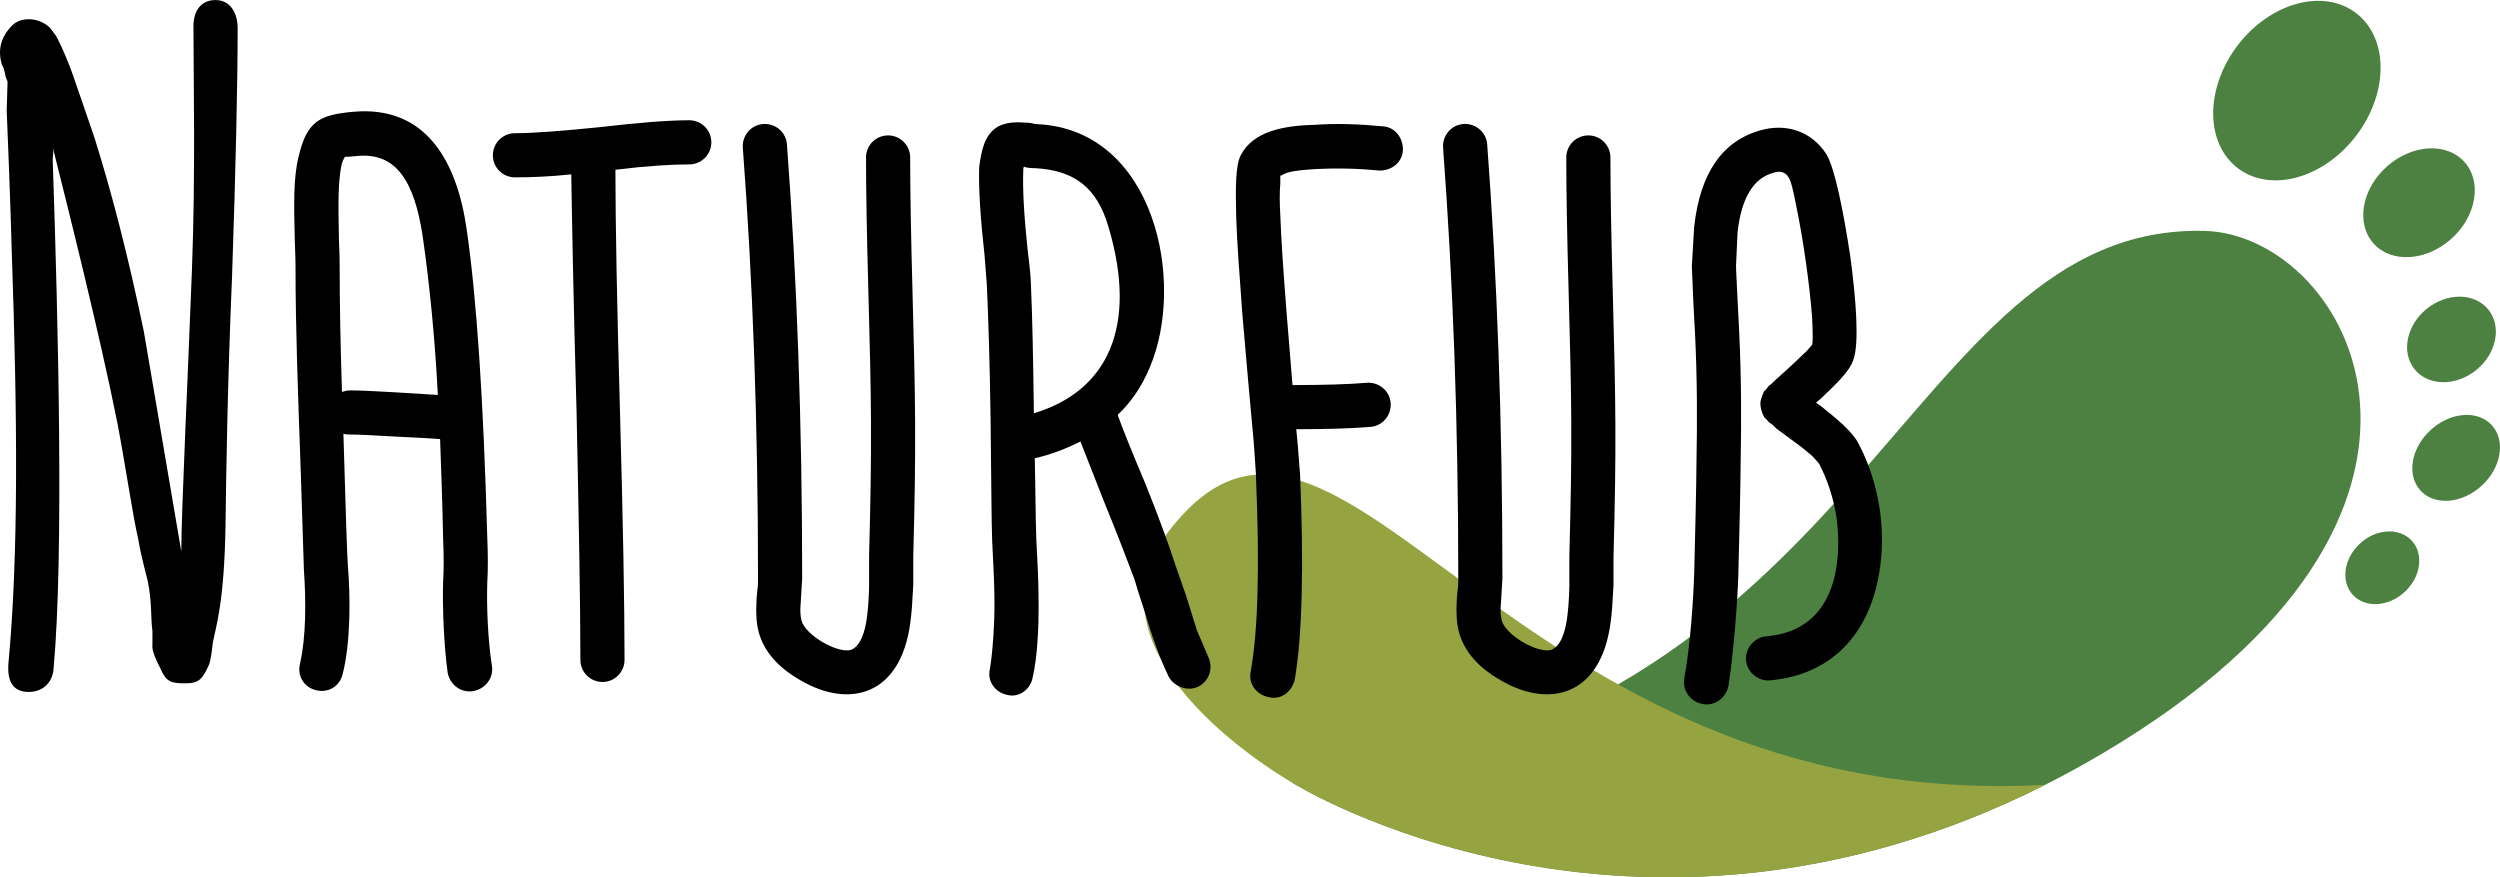
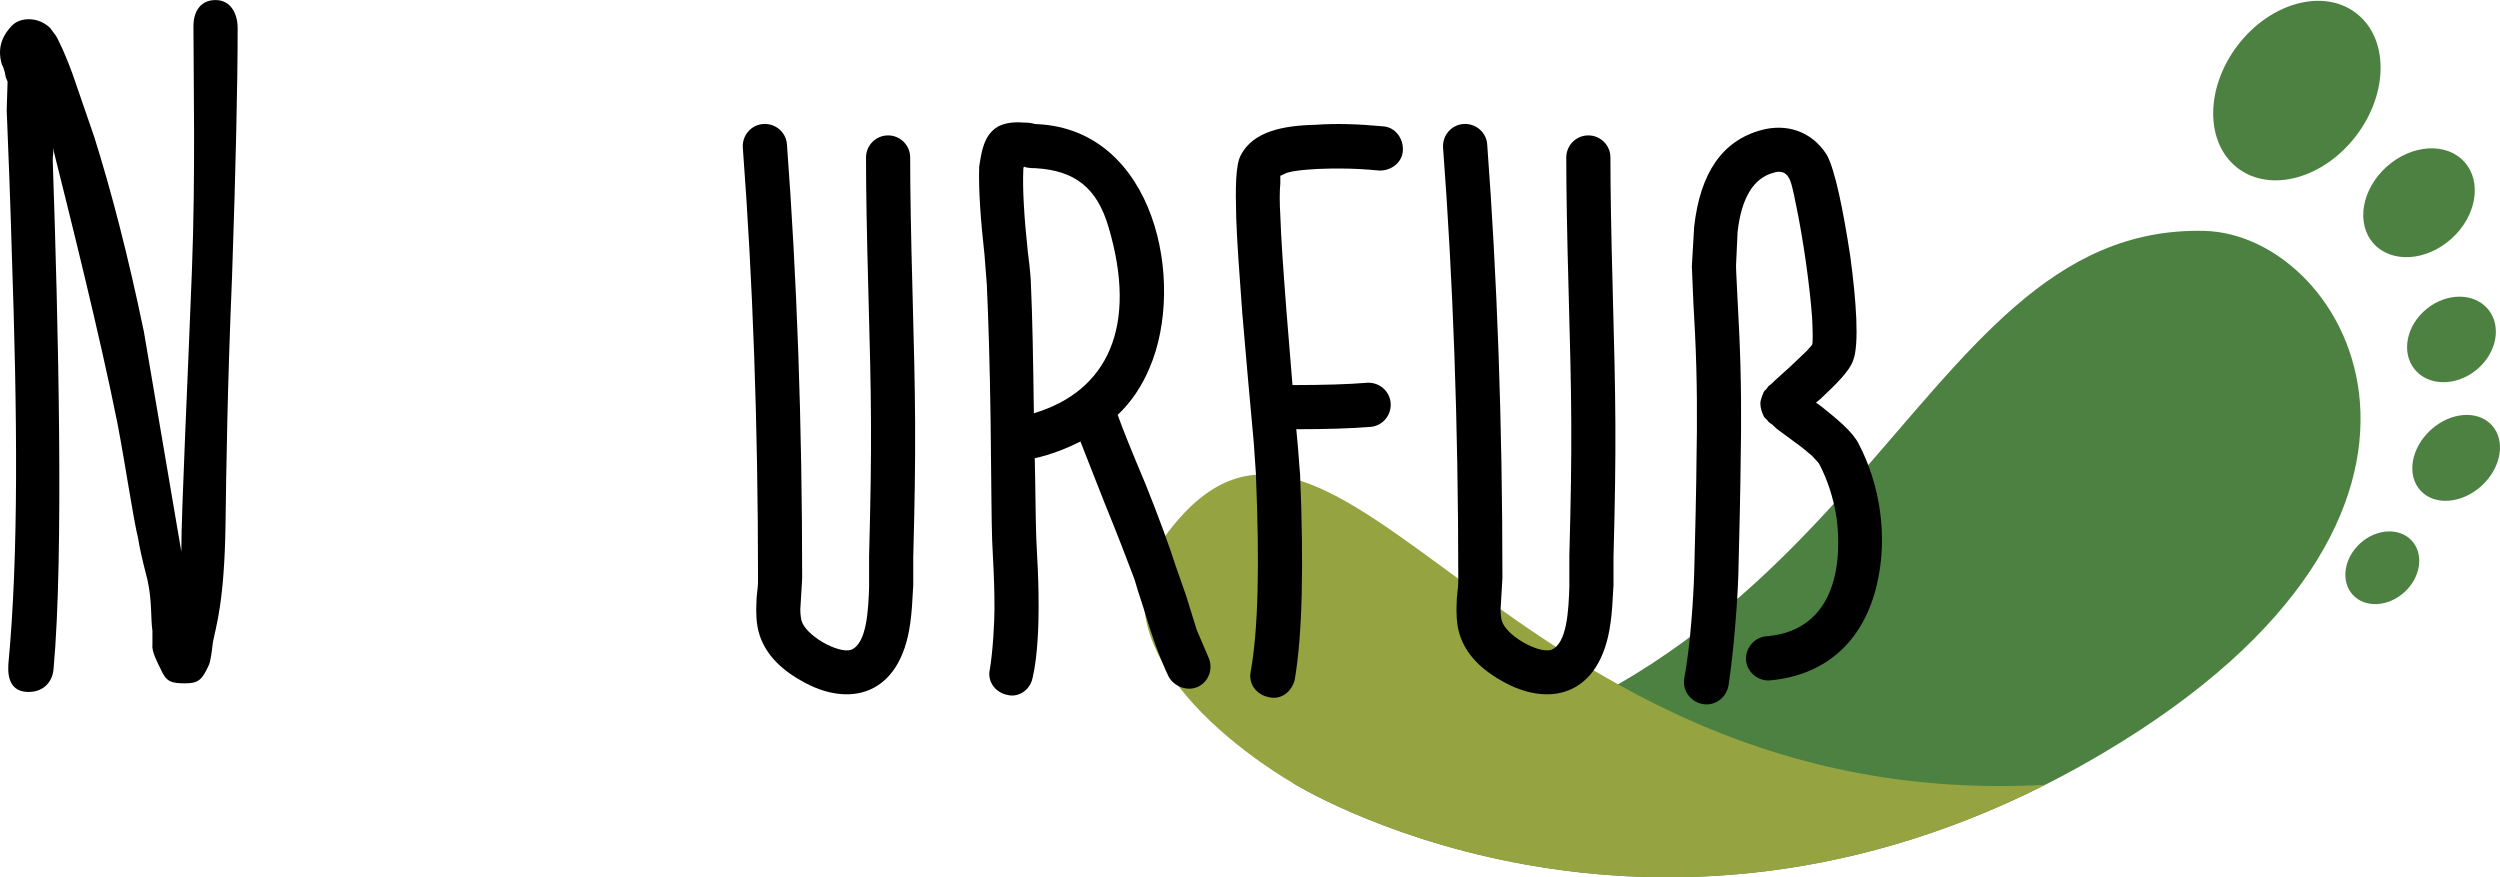
<svg xmlns="http://www.w3.org/2000/svg" id="Layer_2" viewBox="0 0 455.3 159.77">
  <defs>
    <style>.cls-1{fill:#95a341;}.cls-2{fill:#4d8141;}</style>
  </defs>
  <g id="Layer_1-2">
    <g>
      <ellipse class="cls-2" cx="418.31" cy="16.5" rx="17.76" ry="13.57" transform="translate(151.58 339.16) rotate(-52.68)" />
      <ellipse class="cls-2" cx="440.57" cy="36.95" rx="11.12" ry="8.82" transform="translate(88 303.71) rotate(-41.91)" />
      <ellipse class="cls-2" cx="446.45" cy="61.79" rx="8.64" ry="7.17" transform="translate(61.19 295.7) rotate(-39.14)" />
      <ellipse class="cls-2" cx="447.32" cy="83.4" rx="8.81" ry="6.88" transform="translate(61.55 324.71) rotate(-42.59)" />
      <ellipse class="cls-2" cx="433.87" cy="103.41" rx="7.29" ry="6" transform="translate(44.46 320.89) rotate(-42.59)" />
      <path class="cls-2" d="M235.46,142.61s61.56,38.39,137.01,.32c3.47-1.75,6.96-3.66,10.48-5.74,73.91-43.74,44.86-94.5,18.52-95.14-55.42-1.34-60.82,90.99-166.01,100.56Z" />
      <path class="cls-1" d="M372.47,142.93c-75.45,38.08-137.01-.32-137.01-.32,0,0-40.34-22.69-22.63-45.83,31.08-40.6,60.87,51.47,159.64,46.15Z" />
    </g>
    <g>
      <path d="M1.22,20.08l.16-5.21-.33-.81-.17-.85c-.17-.68-.34-1.19-.51-1.37-.85-2.73-.22-5.08,1.81-7.17,1.59-1.65,4.92-1.6,6.97,.45l1.02,1.37c.34,.51,.68,1.37,1.19,2.39,.68,1.54,1.54,3.58,2.39,6.15l3.41,9.9c3.07,9.73,6.15,21.51,9.05,35.51l6.81,40.01c0-7.34,1.25-33.03,1.93-51.13,.68-17.92,.28-34.79,.28-44.52,0-2.73,1.29-4.79,4.02-4.79s4.03,2.4,4.03,5.13c0,10.07-.34,25.26-1.02,45.23-.85,20.14-1.05,35.16-1.19,45.23-.21,14.1-1.74,18.45-2.31,21.44-.17,1.54-.37,3.19-.71,4.05-1.19,2.56-1.76,3.36-4.32,3.36s-3.47-.26-4.49-2.65c-.51-1.02-1.65-3.16-1.48-4.35v-2.56c-.34-2.22-.04-5.35-.9-9.27-1.02-3.93-1.5-6.18-1.67-7.38-1.02-4.27-2.27-13.16-3.81-21.19-3.24-16.22-8.85-38.53-11.75-50.14,.17,1.2-.03,1.19-.03,2.21,1.02,30.04,2.03,71.95,.16,92.61-.17,2.73-2.17,4.45-4.9,4.28-2.73-.17-3.51-2.27-3.34-5.01,1.88-19.97,1.65-45.19,.63-74.9-.17-6.66-.76-22.43-.93-26.01Z" />
-       <path d="M55.34,103.54l-.55-17.19c-.55-15.39-.97-26.75-.97-37.7,0-.28,0-1.94-.14-5.13-.14-6.24-.28-10.95,.69-14.97,1.52-6.51,3.88-7.62,9.84-8.18,13.17-1.25,18.99,8.73,20.79,21.48,1.8,12.34,3.05,31.05,3.74,56,.14,3.19,.14,5.96,0,8.32-.14,4.57,.14,10.53,.83,14.97,.42,2.22-1.11,4.3-3.33,4.71-2.22,.42-4.3-1.11-4.71-3.33-.69-4.99-.97-11.78-.83-16.63,.14-1.94,.14-4.57,0-7.76-.14-7.76-.42-13.86-.55-18.16-1.8-.14-4.16-.28-7.35-.42-4.71-.28-7.76-.42-9.15-.42-.42,0-.69,0-1.11-.14,.42,14.55,.69,22.73,.83,24.26,.42,5.13,.55,13.58-.97,19.54-.55,2.22-2.63,3.47-4.85,2.91-2.22-.55-3.47-2.63-2.91-4.85,1.11-4.85,1.11-11.37,.69-17.33Zm6.93-32.16c.42-.14,.97-.28,1.39-.28,4.02,0,13.45,.69,16.08,.83-.55-10.67-1.52-20.24-2.77-28.97-1.52-9.98-4.85-15.25-11.92-14.55-1.25,.14-1.94,.14-2.22,.14-.28,.42-.55,.97-.69,1.8-.55,2.91-.55,6.38-.42,12.89,.14,3.19,.14,4.99,.14,5.41,0,6.51,.14,14,.42,22.73Z" />
-       <path d="M93.79,24.26c3.47,0,8.59-.42,15.52-1.11,7.07-.83,12.47-1.25,16.22-1.25,2.22,0,4.02,1.8,4.02,4.02s-1.8,4.02-4.02,4.02c-3.33,0-7.76,.28-13.45,.97,0,9.56,.28,24.26,.83,44.08,.55,19.82,.83,34.93,.83,45.19,0,2.22-1.8,4.02-4.02,4.02s-4.02-1.8-4.02-4.02c0-10.26-.28-25.23-.69-44.91-.55-19.68-.83-34.24-.97-43.52-3.88,.42-7.35,.55-10.26,.55-2.22,0-4.02-1.8-4.02-4.02s1.8-4.02,4.02-4.02Z" />
      <path d="M158.28,106.59v-5.41c.55-20.52,.42-28-.14-48.38-.28-10.12-.42-18.16-.42-24.12,0-2.22,1.8-4.02,4.02-4.02s4.02,1.8,4.02,4.02c0,5.96,.14,14,.42,24.26,.55,20.52,.69,28,.14,48.51v5.13c-.14,2.77-.28,5.13-.55,6.93-1.8,13.31-11.23,15.52-19.96,10.4-4.16-2.36-6.65-5.27-7.62-8.73-.42-1.52-.55-3.47-.42-5.68,0-.14,0-.69,.14-1.8,.14-.97,.14-1.8,.14-2.36,0-28.42-.97-54.48-2.77-78.46-.14-2.22,1.52-4.16,3.74-4.3,2.22-.14,4.16,1.52,4.3,3.74,1.8,24.12,2.77,50.45,2.77,79.01l-.28,4.71c-.14,1.25,0,2.22,.14,2.91,.69,2.77,6.65,6.1,9.01,5.41,2.91-1.11,3.19-7.21,3.33-11.78Z" />
      <path d="M214.09,102.99l1.94,5.55,1.94,6.24,2.08,4.85c.97,2.08,.14,4.44-1.8,5.41-1.94,.97-4.44,0-5.41-1.8-1.66-3.47-3.05-7.35-4.57-12.47-.83-2.5-1.39-4.3-1.66-5.27-1.25-3.33-3.05-8.04-5.54-14.14l-4.3-10.95c-2.5,1.25-5.27,2.36-8.32,3.05,.14,5.96,.14,10.81,.28,14.69l.28,5.68c.14,3.33,.14,5.68,.14,6.93,0,2.77-.14,8.73-1.11,12.75-.42,2.08-2.5,3.6-4.57,3.05-2.22-.42-3.74-2.5-3.19-4.71,.55-3.33,.83-8.59,.83-10.95,0-1.25,0-3.47-.14-6.65l-.28-5.82c-.14-3.74-.14-10.95-.28-21.62-.14-10.67-.42-18.99-.69-24.95l-.42-5.41c-.69-6.24-1.11-11.78-.97-16.08,.42-2.77,.83-5.82,3.47-7.35,1.39-.69,2.91-.83,4.71-.69,.28,0,.83,0,1.52,.14,.42,.14,.69,.14,.83,.14,21.48,.97,27.17,28.83,20.51,44.36-1.39,3.33-3.33,6.24-5.82,8.59,.83,2.36,2.5,6.51,5.13,12.75,2.5,6.24,4.3,11.23,5.41,14.69Zm-27.17-72.49l-.42-.14c-.14,.14-.14,.42-.14,.69-.14,3.33,.14,8.46,.83,14.83,.42,3.19,.55,5.13,.55,5.68,.28,5.96,.42,13.86,.55,23.7,13.45-4.02,18.99-15.8,13.58-33.96-2.08-7.07-6.1-10.26-13.31-10.67-.42,0-.97,0-1.66-.14Z" />
      <path d="M228.75,86.63l-.42-6.1c-.55-5.96-1.52-16.63-2.08-23.43-.55-7.35-.97-13.17-1.11-17.46-.14-5.41-.14-9.56,.83-11.37,2.22-4.3,7.62-5.41,13.58-5.54,3.74-.28,7.9-.14,12.34,.28,2.22,.14,3.74,2.22,3.6,4.44-.14,2.22-2.22,3.74-4.44,3.6-4.3-.42-7.9-.42-11.09-.28-2.36,.14-4.16,.28-5.54,.69-.42,.14-.83,.42-1.25,.55v1.39c-.14,1.52-.14,3.47,0,5.82,.14,4.3,.55,9.98,1.11,17.33l1.11,13.58c5.68,0,10.26-.14,13.58-.42,2.22-.14,4.16,1.52,4.3,3.74,.14,2.22-1.52,4.16-3.74,4.3-3.46,.28-7.9,.42-13.45,.42,.42,4.16,.55,6.93,.69,8.18,.69,16.77,.42,29.25-.97,37.43-.55,2.22-2.5,3.74-4.71,3.19-2.22-.42-3.74-2.36-3.33-4.57,1.39-7.62,1.66-19.54,.97-35.76Z" />
      <path d="M285.81,106.59v-5.41c.56-20.52,.42-28-.14-48.38-.28-10.12-.42-18.16-.42-24.12,0-2.22,1.8-4.02,4.02-4.02s4.02,1.8,4.02,4.02c0,5.96,.14,14,.42,24.26,.55,20.52,.69,28,.14,48.51v5.13c-.14,2.77-.28,5.13-.55,6.93-1.8,13.31-11.23,15.52-19.96,10.4-4.16-2.36-6.65-5.27-7.62-8.73-.42-1.52-.55-3.47-.42-5.68,0-.14,0-.69,.14-1.8,.14-.97,.14-1.8,.14-2.36,0-28.42-.97-54.48-2.77-78.46-.14-2.22,1.52-4.16,3.74-4.3,2.22-.14,4.16,1.52,4.3,3.74,1.8,24.12,2.77,50.45,2.77,79.01l-.28,4.71c-.14,1.25,0,2.22,.14,2.91,.69,2.77,6.65,6.1,9.01,5.41,2.91-1.11,3.19-7.21,3.33-11.78Z" />
      <path d="M308.68,60.43l-.28-5.27-.28-6.65,.42-7.21c1.11-9.84,5.13-15.66,12.2-17.6,4.57-1.25,9.15,.14,11.92,4.44,1.52,2.63,3.05,10.26,4.3,18.44,1.11,8.18,1.66,16.08,.56,18.99-.69,2.08-3.19,4.44-5.96,7.07l-.83,.69,.97,.69c2.77,2.22,5.68,4.57,6.79,6.79,3.88,7.35,5.41,16.91,3.33,25.64-2.22,9.56-8.59,16.5-19.54,17.47-2.08,.14-4.16-1.52-4.3-3.74-.14-2.08,1.52-4.16,3.74-4.3,13.17-1.11,13.72-14.42,12.75-21.62-.56-3.6-1.66-6.93-3.19-9.84-.14-.14-.56-.69-1.25-1.39-.83-.69-1.94-1.66-3.33-2.63l-3.19-2.36c-.42-.42-.83-.83-1.11-.97-.28-.14-.42-.42-.56-.55l-.55-.56c-.42-.83-.69-1.66-.69-2.49,0-.69,.42-1.52,.55-1.94l.14-.28,.42-.42,.42-.56c.28-.14,.69-.55,1.11-.97l2.91-2.63,2.91-2.77,.97-1.11c.14-.42,.14-2.08,0-4.85-.42-5.96-1.66-14.55-2.91-20.51-.56-2.91-.97-4.57-1.39-5.13-.55-.97-1.52-1.25-2.77-.83-3.6,.97-5.82,4.57-6.51,10.81l-.28,6.1c0,.97,.14,3.05,.28,6.24l.28,5.54c.42,8.73,.42,16.63,.28,23.98,0,2.63-.28,15.8-.42,20.51-.14,4.71-.83,14-1.8,20.24-.42,2.22-2.5,3.74-4.71,3.33-2.22-.42-3.74-2.5-3.33-4.71,1.11-5.96,1.66-14.55,1.8-19.13,.14-4.44,.42-17.6,.42-20.51,.14-7.07,.14-14.83-.28-23.43Z" />
    </g>
  </g>
</svg>